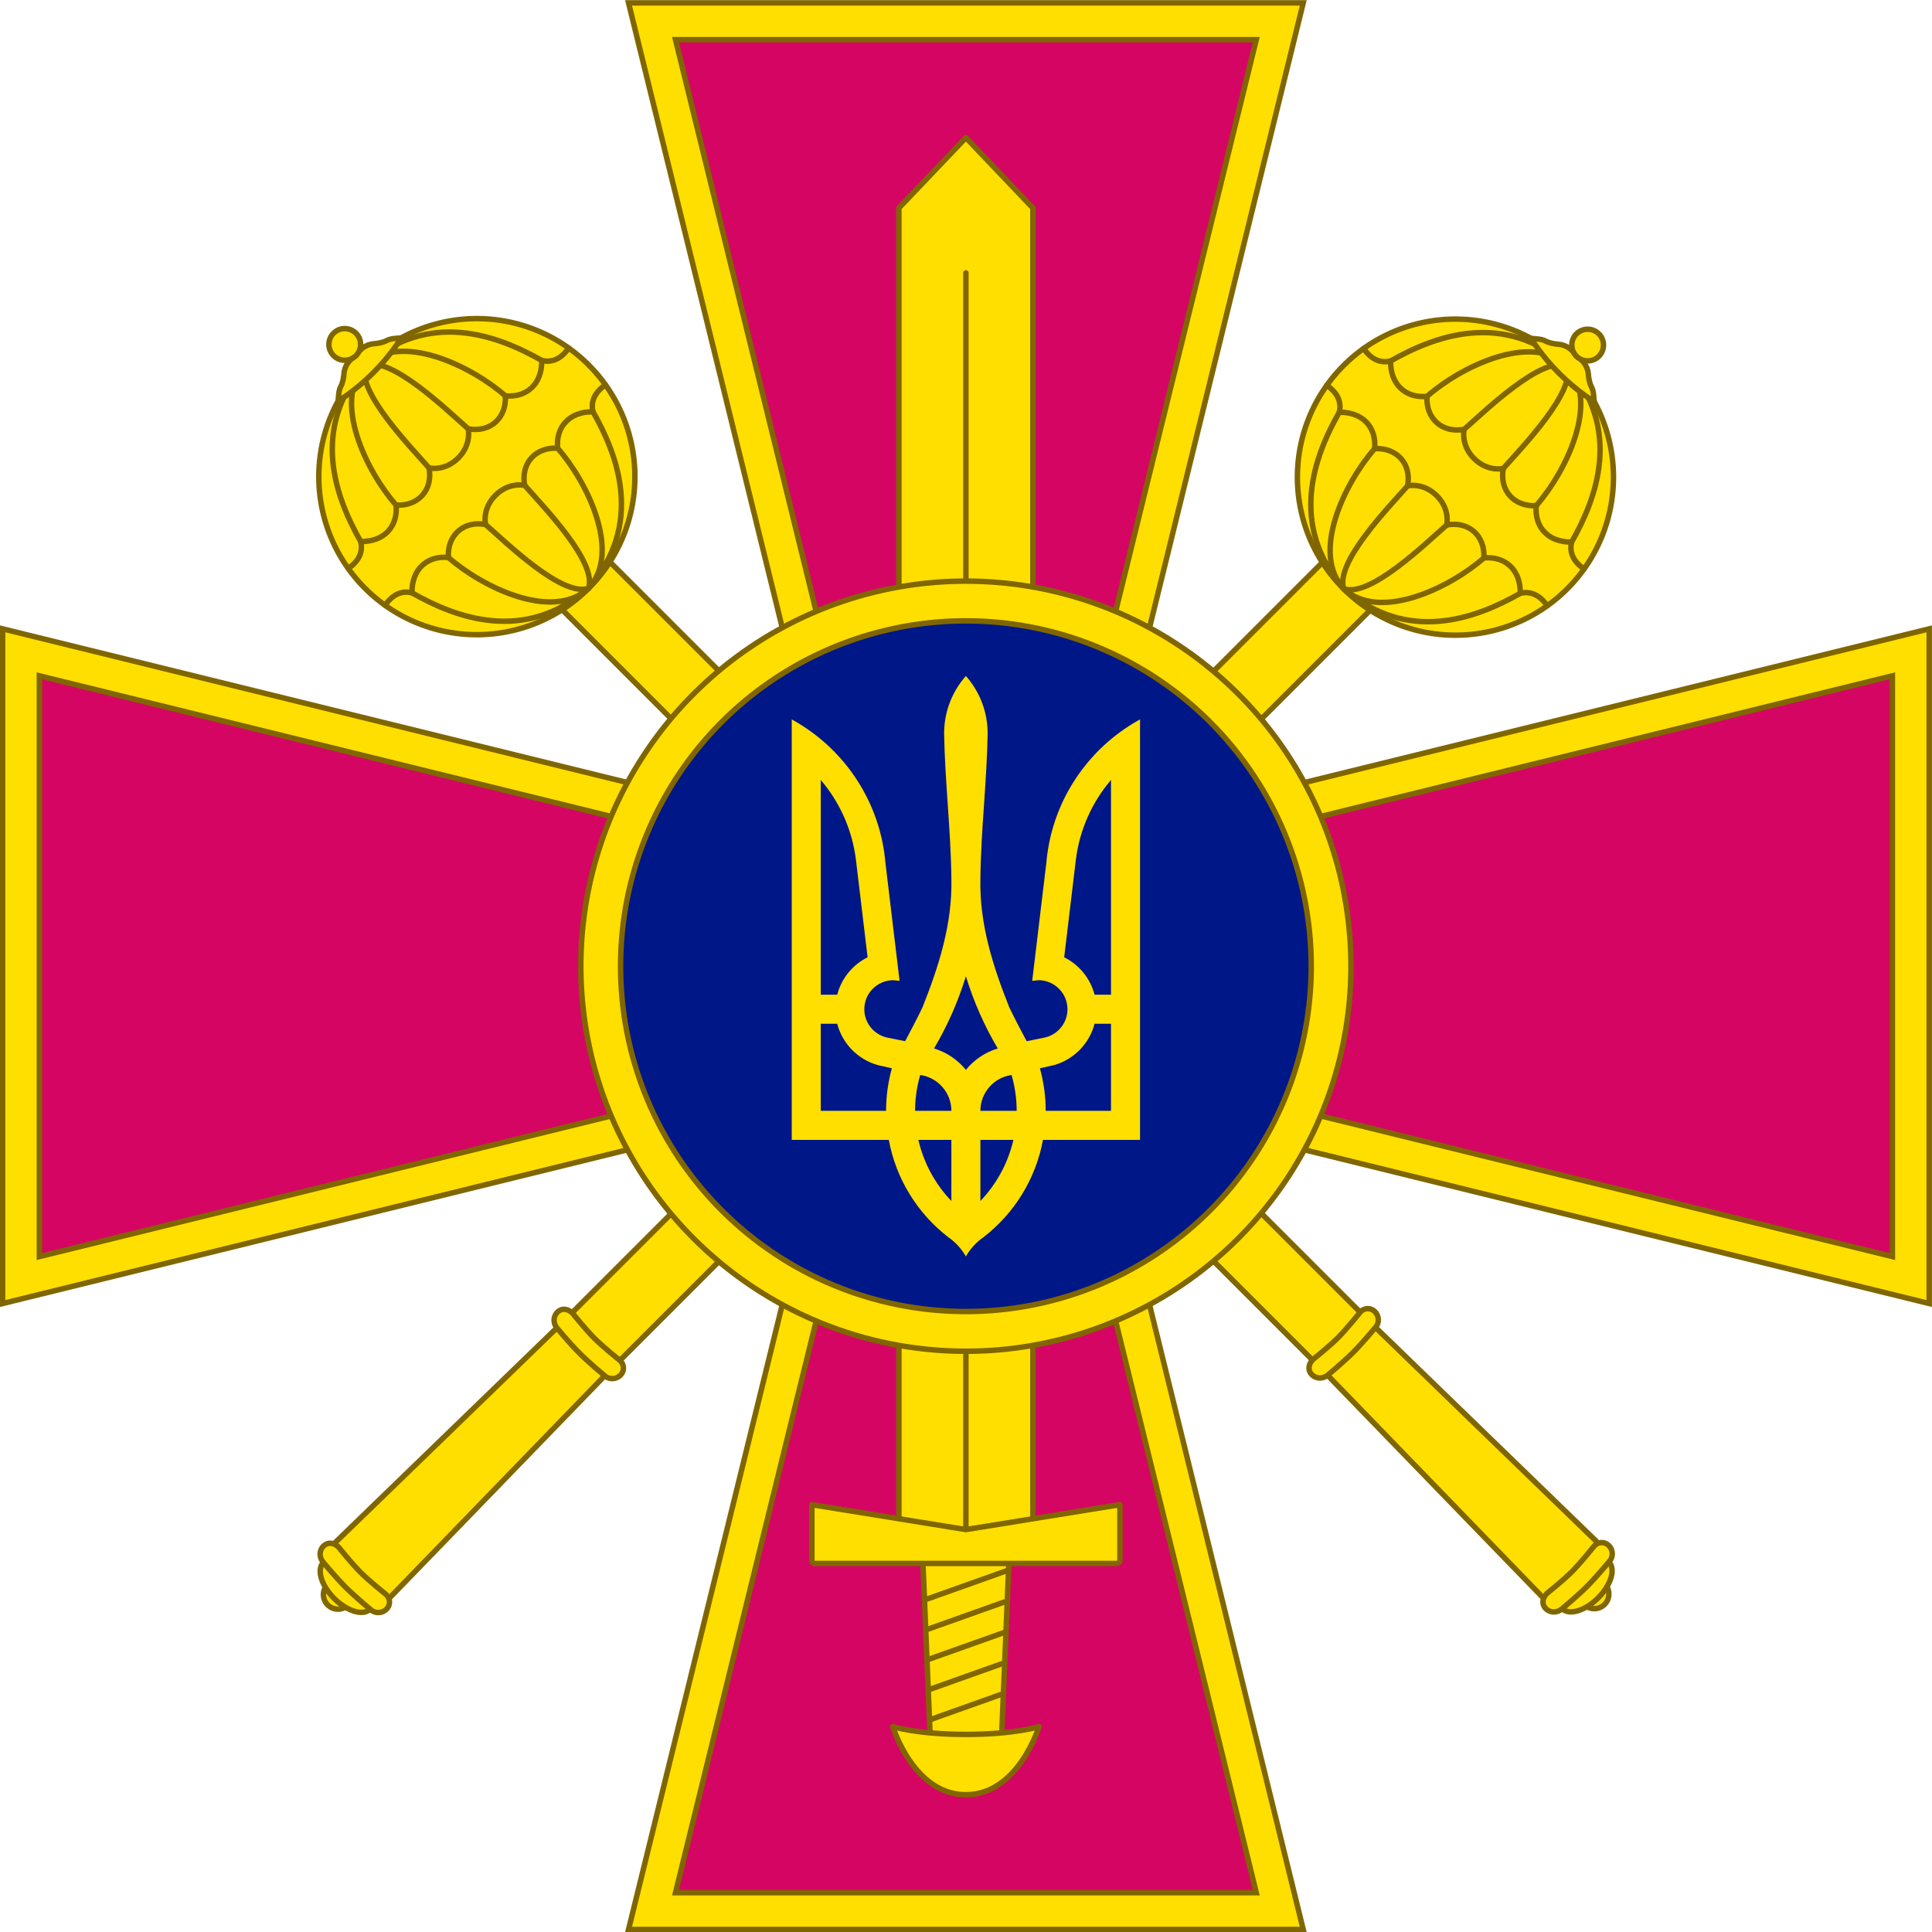
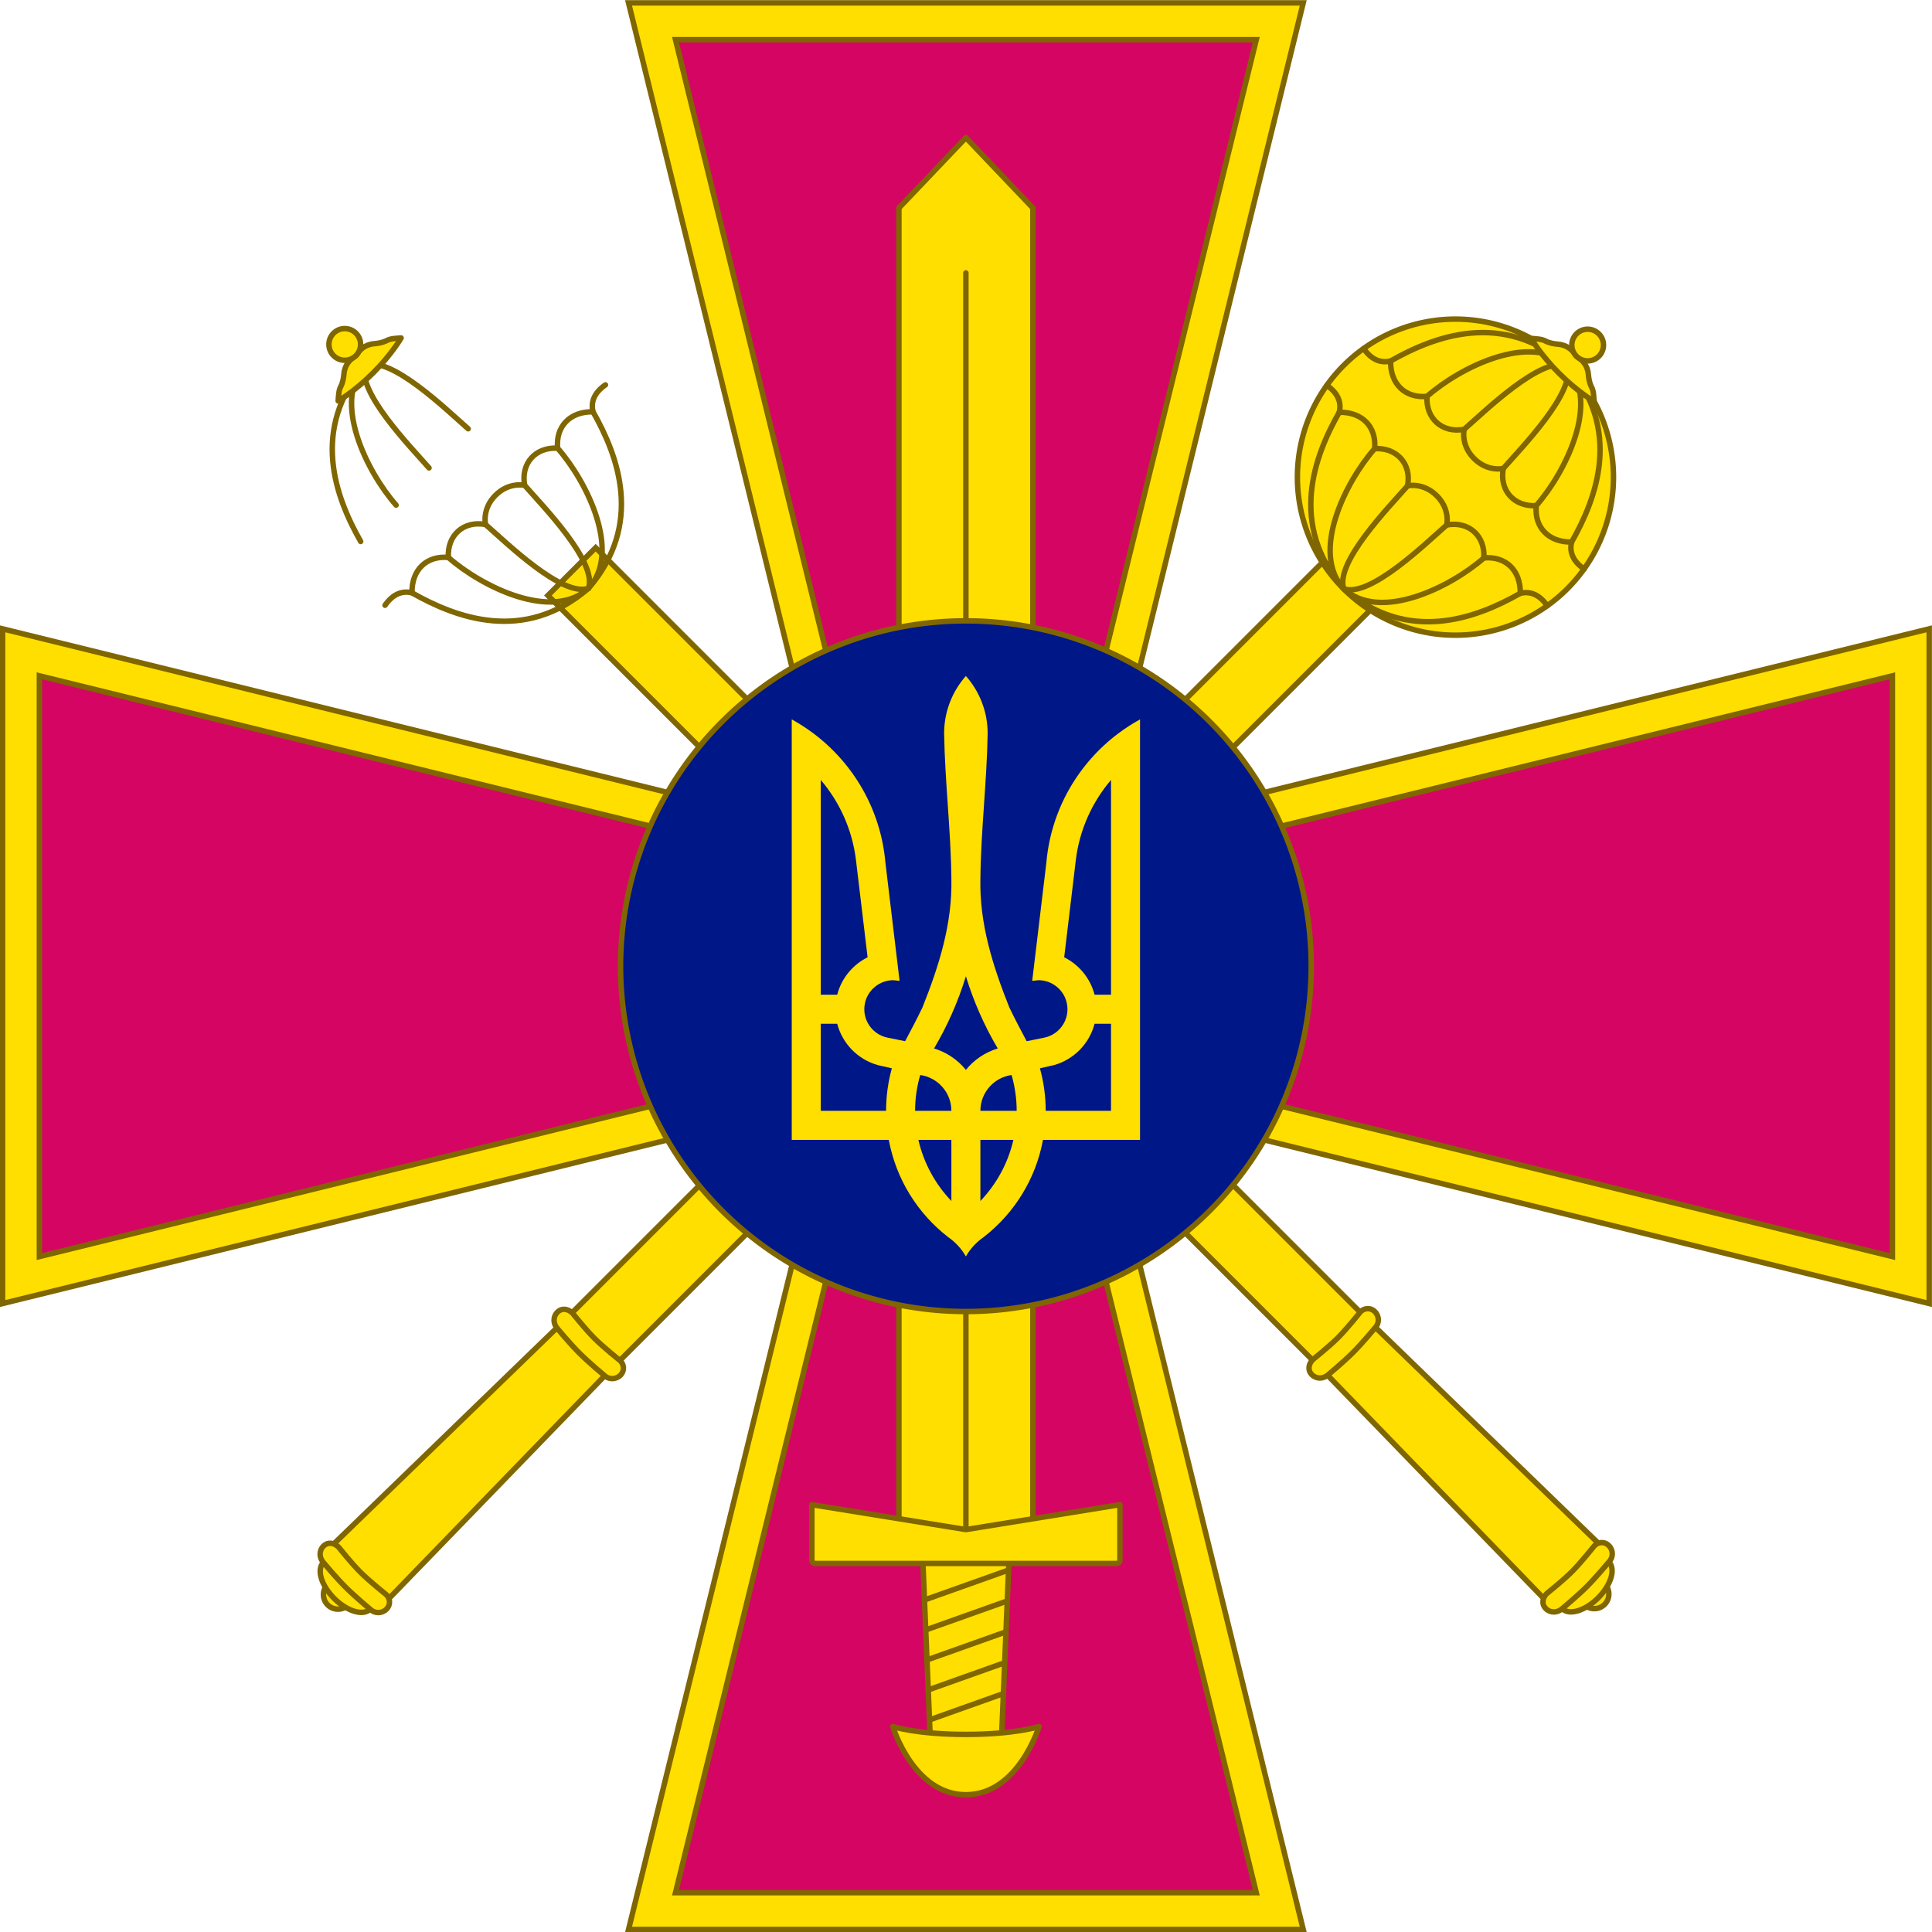
<svg xmlns="http://www.w3.org/2000/svg" xmlns:ns1="http://www.inkscape.org/namespaces/inkscape" xmlns:ns2="http://sodipodi.sourceforge.net/DTD/sodipodi-0.dtd" width="141.111mm" height="141.111mm" viewBox="0 0 500 500" id="svg9933" ns1:version="0.92.1 r15371" ns2:docname="Emblem_of_the_Ministry_of_Defence_of_Ukraine.svg">
  <defs id="defs9935" />
  <g ns1:label="Layer 1" ns1:groupmode="layer" id="layer1" transform="translate(-125,-282.362)">
    <g id="g6288" transform="matrix(1.411,0,0,1.411,1150.893,-884.945)">
      <g id="g5511" transform="matrix(0.707,-0.707,0.707,0.707,-976.645,-102.306)">
        <path style="opacity:1;fill:#ffdf00;stroke:#806600;stroke-width:1;stroke-miterlimit:4;stroke-dasharray:none" d="m -487.086,982.235 12.389,0 0,201.447 -12.389,0 z" id="path5513" ns1:connector-curvature="0" />
-         <path ns1:connector-curvature="0" style="opacity:1;fill:#ffdf00;stroke:#806600;stroke-width:1;stroke-linecap:round;stroke-linejoin:round;stroke-miterlimit:4;stroke-dasharray:none" d="m -451.901,957.61 a 28.991,28.991 0 0 1 -28.991,28.991 28.991,28.991 0 0 1 -28.991,-28.991 28.991,28.991 0 0 1 28.991,-28.991 28.991,28.991 0 0 1 28.991,28.991 z" id="path5515" />
        <path style="opacity:1;fill:#ffdf00;stroke:#806600;stroke-width:1;stroke-linecap:round;stroke-linejoin:round;stroke-miterlimit:4;stroke-dasharray:none" d="m -483.576,1247.369 a 2.688,2.718 0 0 0 -0.004,0.092 2.688,2.718 0 0 0 2.688,2.719 2.688,2.718 0 0 0 2.688,-2.719 2.688,2.718 0 0 0 -0.004,-0.092 l -5.367,0 z" id="path5517" ns1:connector-curvature="0" />
        <path style="opacity:1;fill:#ffdf00;stroke:#806600;stroke-width:1;stroke-linecap:round;stroke-linejoin:round;stroke-miterlimit:4;stroke-dasharray:none" d="m -486.687,1244.32 a 6.051,3.25 0 0 0 -0.256,0.93 6.051,3.25 0 0 0 6.051,3.25 6.051,3.25 0 0 0 6.051,-3.25 6.051,3.25 0 0 0 -0.258,-0.93 l -11.588,0 z" id="path5519" ns1:connector-curvature="0" />
        <path style="opacity:1;fill:#ffdf00;stroke:#806600;stroke-width:1;stroke-miterlimit:4;stroke-dasharray:none" d="m -487.086,1183.682 12.389,0 0.938,58.527 -14.264,0 z" id="path5521" ns1:connector-curvature="0" ns2:nodetypes="ccccc" />
        <path style="opacity:1;fill:#ffdf00;stroke:#806600;stroke-width:1;stroke-miterlimit:4;stroke-dasharray:none" d="m -486.953,1180.575 c 0,0 3.728,0.426 6.061,0.426 2.333,0 6.061,-0.426 6.061,-0.426 1.164,-0.133 2.115,0.675 2.115,1.847 0,1.172 -0.943,2.115 -2.115,2.115 0,0 -3.611,0.332 -6.061,0.332 -2.449,0 -6.061,-0.332 -6.061,-0.332 -1.17,-0.064 -2.115,-0.943 -2.115,-2.115 0,-1.172 0.943,-1.847 2.115,-1.847 z" id="path5523" ns1:connector-curvature="0" ns2:nodetypes="szssszsss" />
        <path ns2:nodetypes="szssszsss" ns1:connector-curvature="0" id="path5525" d="m -486.953,1241.269 c 0,0 3.728,0.426 6.061,0.426 2.333,0 6.061,-0.426 6.061,-0.426 1.164,-0.133 2.115,0.675 2.115,1.847 0,1.172 -0.943,2.115 -2.115,2.115 0,0 -3.611,0.332 -6.061,0.332 -2.449,0 -6.061,-0.332 -6.061,-0.332 -1.17,-0.064 -2.115,-0.943 -2.115,-2.115 0,-1.172 0.943,-1.847 2.115,-1.847 z" style="opacity:1;fill:#ffdf00;stroke:#806600;stroke-width:1;stroke-miterlimit:4;stroke-dasharray:none" />
-         <path ns2:nodetypes="cccczcccc" ns1:connector-curvature="0" id="path5527" d="m -452.297,952.834 c -2.587,0.481 -4.233,-0.41 -5.108,-1.885 -2.961,3.084 -6.789,2.919 -9.312,-0.125 -2.713,3.048 -6.777,2.827 -9.094,-0.547 0,0 -1.534,2.5 -5.077,2.5 -3.542,0 -5.077,-2.5 -5.077,-2.5 -2.317,3.374 -6.381,3.595 -9.094,0.547 -2.524,3.044 -6.351,3.209 -9.312,0.125 -0.875,1.475 -2.521,2.366 -5.108,1.885" style="opacity:1;fill:none;fill-rule:evenodd;stroke:#806600;stroke-width:1;stroke-linecap:round;stroke-linejoin:round;stroke-opacity:1" />
        <path style="opacity:1;fill:none;fill-rule:evenodd;stroke:#806600;stroke-width:1;stroke-linecap:round;stroke-linejoin:round;stroke-opacity:1" d="m -452.305,962.386 c -2.587,-0.481 -4.233,0.41 -5.108,1.885 -2.961,-3.084 -6.789,-2.919 -9.312,0.125 -2.713,-3.048 -6.777,-2.827 -9.094,0.547 0,0 -1.534,-2.5 -5.077,-2.5 -3.542,0 -5.077,2.5 -5.077,2.5 -2.317,-3.374 -6.381,-3.595 -9.094,-0.547 -2.524,-3.044 -6.351,-3.209 -9.312,-0.125 -0.875,-1.475 -2.521,-2.366 -5.108,-1.885" id="path5529" ns1:connector-curvature="0" ns2:nodetypes="cccczcccc" />
        <path style="color:#000000;clip-rule:nonzero;display:inline;overflow:visible;visibility:visible;opacity:1;isolation:auto;mix-blend-mode:normal;color-interpolation:sRGB;color-interpolation-filters:linearRGB;solid-color:#000000;solid-opacity:1;fill:none;fill-opacity:1;fill-rule:evenodd;stroke:#806600;stroke-width:1;stroke-linecap:round;stroke-linejoin:round;stroke-miterlimit:4;stroke-dasharray:none;stroke-dashoffset:0;stroke-opacity:1;color-rendering:auto;image-rendering:auto;shape-rendering:auto;text-rendering:auto;enable-background:accumulate" d="m -504.371,950.949 c 2.478,-8.993 7.987,-21.164 23.483,-22.306 -9.027,0.339 -13.65,14.053 -14.171,22.181" id="path5531" ns1:connector-curvature="0" ns2:nodetypes="ccc" />
        <path style="color:#000000;clip-rule:nonzero;display:inline;overflow:visible;visibility:visible;opacity:1;isolation:auto;mix-blend-mode:normal;color-interpolation:sRGB;color-interpolation-filters:linearRGB;solid-color:#000000;solid-opacity:1;fill:none;fill-opacity:1;fill-rule:evenodd;stroke:#806600;stroke-width:1;stroke-linecap:round;stroke-linejoin:round;stroke-miterlimit:4;stroke-dasharray:none;stroke-dashoffset:0;stroke-opacity:1;color-rendering:auto;image-rendering:auto;shape-rendering:auto;text-rendering:auto;enable-background:accumulate" d="m -480.888,928.643 c -4.555,2.214 -4.734,16.38 -5.077,21.634" id="path5533" ns1:connector-curvature="0" ns2:nodetypes="cc" />
        <path ns2:nodetypes="cc" ns1:connector-curvature="0" id="path5535" d="m -480.888,928.643 c 4.555,2.214 4.734,16.38 5.077,21.634" style="color:#000000;clip-rule:nonzero;display:inline;overflow:visible;visibility:visible;opacity:1;isolation:auto;mix-blend-mode:normal;color-interpolation:sRGB;color-interpolation-filters:linearRGB;solid-color:#000000;solid-opacity:1;fill:none;fill-opacity:1;fill-rule:evenodd;stroke:#806600;stroke-width:1;stroke-linecap:round;stroke-linejoin:round;stroke-miterlimit:4;stroke-dasharray:none;stroke-dashoffset:0;stroke-opacity:1;color-rendering:auto;image-rendering:auto;shape-rendering:auto;text-rendering:auto;enable-background:accumulate" />
-         <path ns2:nodetypes="ccc" ns1:connector-curvature="0" id="path5537" d="m -457.405,950.949 c -2.478,-8.993 -7.987,-21.164 -23.483,-22.306 9.027,0.339 13.65,14.053 14.171,22.181" style="color:#000000;clip-rule:nonzero;display:inline;overflow:visible;visibility:visible;opacity:1;isolation:auto;mix-blend-mode:normal;color-interpolation:sRGB;color-interpolation-filters:linearRGB;solid-color:#000000;solid-opacity:1;fill:none;fill-opacity:1;fill-rule:evenodd;stroke:#806600;stroke-width:1;stroke-linecap:round;stroke-linejoin:round;stroke-miterlimit:4;stroke-dasharray:none;stroke-dashoffset:0;stroke-opacity:1;color-rendering:auto;image-rendering:auto;shape-rendering:auto;text-rendering:auto;enable-background:accumulate" />
        <path ns2:nodetypes="ccc" ns1:connector-curvature="0" id="path5539" d="m -504.379,964.27 c 2.478,8.993 7.987,21.164 23.483,22.306 -9.027,-0.339 -13.65,-14.053 -14.171,-22.181" style="color:#000000;clip-rule:nonzero;display:inline;overflow:visible;visibility:visible;opacity:1;isolation:auto;mix-blend-mode:normal;color-interpolation:sRGB;color-interpolation-filters:linearRGB;solid-color:#000000;solid-opacity:1;fill:none;fill-opacity:1;fill-rule:evenodd;stroke:#806600;stroke-width:1;stroke-linecap:round;stroke-linejoin:round;stroke-miterlimit:4;stroke-dasharray:none;stroke-dashoffset:0;stroke-opacity:1;color-rendering:auto;image-rendering:auto;shape-rendering:auto;text-rendering:auto;enable-background:accumulate" />
        <path ns2:nodetypes="cc" ns1:connector-curvature="0" id="path5541" d="m -480.896,986.577 c -4.555,-2.214 -4.734,-16.38 -5.077,-21.634" style="color:#000000;clip-rule:nonzero;display:inline;overflow:visible;visibility:visible;opacity:1;isolation:auto;mix-blend-mode:normal;color-interpolation:sRGB;color-interpolation-filters:linearRGB;solid-color:#000000;solid-opacity:1;fill:none;fill-opacity:1;fill-rule:evenodd;stroke:#806600;stroke-width:1;stroke-linecap:round;stroke-linejoin:round;stroke-miterlimit:4;stroke-dasharray:none;stroke-dashoffset:0;stroke-opacity:1;color-rendering:auto;image-rendering:auto;shape-rendering:auto;text-rendering:auto;enable-background:accumulate" />
        <path style="color:#000000;clip-rule:nonzero;display:inline;overflow:visible;visibility:visible;opacity:1;isolation:auto;mix-blend-mode:normal;color-interpolation:sRGB;color-interpolation-filters:linearRGB;solid-color:#000000;solid-opacity:1;fill:none;fill-opacity:1;fill-rule:evenodd;stroke:#806600;stroke-width:1;stroke-linecap:round;stroke-linejoin:round;stroke-miterlimit:4;stroke-dasharray:none;stroke-dashoffset:0;stroke-opacity:1;color-rendering:auto;image-rendering:auto;shape-rendering:auto;text-rendering:auto;enable-background:accumulate" d="m -480.896,986.577 c 4.555,-2.214 4.734,-16.38 5.077,-21.634" id="path5543" ns1:connector-curvature="0" ns2:nodetypes="cc" />
        <path style="color:#000000;clip-rule:nonzero;display:inline;overflow:visible;visibility:visible;opacity:1;isolation:auto;mix-blend-mode:normal;color-interpolation:sRGB;color-interpolation-filters:linearRGB;solid-color:#000000;solid-opacity:1;fill:none;fill-opacity:1;fill-rule:evenodd;stroke:#806600;stroke-width:1;stroke-linecap:round;stroke-linejoin:round;stroke-miterlimit:4;stroke-dasharray:none;stroke-dashoffset:0;stroke-opacity:1;color-rendering:auto;image-rendering:auto;shape-rendering:auto;text-rendering:auto;enable-background:accumulate" d="m -457.413,964.27 c -2.478,8.993 -7.987,21.164 -23.483,22.306 9.027,-0.339 13.65,-14.053 14.171,-22.181" id="path5545" ns1:connector-curvature="0" ns2:nodetypes="ccc" />
        <path id="path5547" d="m -481.857,925.775 c -0.321,-0.021 -0.654,-0.015 -0.99,0.035 -0.713,0.106 -1.437,0.385 -2.111,0.949 -0.619,0.518 -1.263,0.98 -2.025,1.219 -0.839,0.263 -1.485,0.908 -2.17,1.5 a 0.186,0.186 0 0 1 -0.043,0.027 c -0.158,0.074 -0.226,0.257 -0.152,0.416 0.002,0.004 0.002,0.007 0.004,0.01 a 0.186,0.186 0 0 1 0.004,0.008 c 0.002,0.003 0.005,0.008 0.006,0.01 a 0.186,0.186 0 0 1 0.006,0.008 c 0.002,0.004 0.008,0.012 0.016,0.023 0.002,0.003 4.1e-4,-10e-4 0.006,0.006 a 0.186,0.186 0 0 1 0,0.002 c 0.007,0.009 0.011,0.012 0.014,0.016 0.054,0.06 0.128,0.097 0.209,0.104 a 0.186,0.186 0 0 1 0.035,0.006 c 0.125,0.034 3.323,0.9 8.158,0.9 4.821,0 8.009,-0.858 8.15,-0.896 0,0 0.035,-0.006 0.045,-0.008 0.073,-0.007 0.14,-0.037 0.191,-0.088 a 0.186,0.186 0 0 1 0.002,0 c 0.004,-0.004 0.008,-0.008 0.012,-0.012 l 0.004,-0.006 c 0.002,-0.002 0.004,-0.004 0.006,-0.006 a 0.186,0.186 0 0 1 0,-0.002 0.186,0.186 0 0 1 0.002,-0.002 0.186,0.186 0 0 1 0.006,-0.008 c 0.012,-0.014 0.022,-0.029 0.031,-0.045 l 0,-0.002 c 0.004,-0.007 0.007,-0.014 0.01,-0.019 a 0.186,0.186 0 0 1 0.002,-0.006 c 0.067,-0.158 -10e-4,-0.336 -0.156,-0.408 a 0.186,0.186 0 0 1 -0.043,-0.027 c -0.685,-0.592 -1.331,-1.237 -2.17,-1.5 -0.762,-0.239 -1.405,-0.701 -2.023,-1.219 -1.312,-1.097 -2.816,-1.11 -4.027,-0.852 a 0.186,0.186 0 0 1 -0.078,0 c -0.296,-0.063 -0.606,-0.112 -0.928,-0.133 z" style="color:#000000;font-style:normal;font-variant:normal;font-weight:normal;font-stretch:normal;font-size:medium;line-height:normal;font-family:sans-serif;text-indent:0;text-align:start;text-decoration:none;text-decoration-line:none;text-decoration-style:solid;text-decoration-color:#000000;letter-spacing:normal;word-spacing:normal;text-transform:none;direction:ltr;block-progression:tb;writing-mode:lr-tb;baseline-shift:baseline;text-anchor:start;white-space:normal;clip-rule:nonzero;display:inline;overflow:visible;visibility:visible;opacity:1;isolation:auto;mix-blend-mode:normal;color-interpolation:sRGB;color-interpolation-filters:linearRGB;solid-color:#000000;solid-opacity:1;fill:#ffdf00;fill-opacity:1;fill-rule:evenodd;stroke:none;stroke-width:1;stroke-linecap:round;stroke-linejoin:round;stroke-miterlimit:4;stroke-dasharray:none;stroke-dashoffset:0;stroke-opacity:1;color-rendering:auto;image-rendering:auto;shape-rendering:auto;text-rendering:auto;enable-background:accumulate" ns1:connector-curvature="0" />
        <path d="m -472.728,929.792 c -0.726,-0.619 -1.397,-1.272 -2.167,-1.514 -0.824,-0.258 -1.501,-0.75 -2.13,-1.277 -1.26,-1.054 -2.693,-1.051 -3.866,-0.782 m -8.164,3.573 c 0.726,-0.619 1.397,-1.272 2.167,-1.514 0.824,-0.258 1.501,-0.75 2.13,-1.277 1.26,-1.054 2.693,-1.051 3.866,-0.782 m -8.166,3.574 c 0,0 3.271,0.906 8.166,0.906 4.895,0 8.166,-0.906 8.166,-0.906" style="color:#000000;clip-rule:nonzero;display:inline;overflow:visible;visibility:visible;opacity:1;isolation:auto;mix-blend-mode:normal;color-interpolation:sRGB;color-interpolation-filters:linearRGB;solid-color:#000000;solid-opacity:1;fill:none;fill-opacity:1;fill-rule:evenodd;stroke:#806600;stroke-width:1;stroke-linecap:round;stroke-linejoin:round;stroke-miterlimit:4;stroke-dasharray:none;stroke-dashoffset:0;stroke-opacity:1;color-rendering:auto;image-rendering:auto;shape-rendering:auto;text-rendering:auto;enable-background:accumulate" id="path5549" ns1:connector-curvature="0" />
        <path id="path5551" d="m -477.972,923.324 a 2.904,2.904 0 0 1 -2.904,2.904 2.904,2.904 0 0 1 -2.904,-2.904 2.904,2.904 0 0 1 2.904,-2.904 2.904,2.904 0 0 1 2.904,2.904 z" style="opacity:1;fill:#ffdf00;stroke:#806600;stroke-width:1;stroke-linecap:round;stroke-linejoin:round;stroke-miterlimit:4;stroke-dasharray:none" ns1:connector-curvature="0" />
      </g>
      <g transform="matrix(0.707,0.707,-0.707,0.707,556.903,577.768)" id="g5553">
        <path ns1:connector-curvature="0" id="path5555" d="m -487.086,982.235 12.389,0 0,201.447 -12.389,0 z" style="opacity:1;fill:#ffdf00;stroke:#806600;stroke-width:1;stroke-miterlimit:4;stroke-dasharray:none" />
        <path id="path5557" d="m -451.901,957.61 a 28.991,28.991 0 0 1 -28.991,28.991 28.991,28.991 0 0 1 -28.991,-28.991 28.991,28.991 0 0 1 28.991,-28.991 28.991,28.991 0 0 1 28.991,28.991 z" style="opacity:1;fill:#ffdf00;stroke:#806600;stroke-width:1;stroke-linecap:round;stroke-linejoin:round;stroke-miterlimit:4;stroke-dasharray:none" ns1:connector-curvature="0" />
        <path ns1:connector-curvature="0" id="path5559" d="m -483.576,1247.369 a 2.688,2.718 0 0 0 -0.004,0.092 2.688,2.718 0 0 0 2.688,2.719 2.688,2.718 0 0 0 2.688,-2.719 2.688,2.718 0 0 0 -0.004,-0.092 l -5.367,0 z" style="opacity:1;fill:#ffdf00;stroke:#806600;stroke-width:1;stroke-linecap:round;stroke-linejoin:round;stroke-miterlimit:4;stroke-dasharray:none" />
        <path ns1:connector-curvature="0" id="path5561" d="m -486.687,1244.32 a 6.051,3.25 0 0 0 -0.256,0.93 6.051,3.25 0 0 0 6.051,3.25 6.051,3.25 0 0 0 6.051,-3.25 6.051,3.25 0 0 0 -0.258,-0.93 l -11.588,0 z" style="opacity:1;fill:#ffdf00;stroke:#806600;stroke-width:1;stroke-linecap:round;stroke-linejoin:round;stroke-miterlimit:4;stroke-dasharray:none" />
        <path ns2:nodetypes="ccccc" ns1:connector-curvature="0" id="path5563" d="m -487.086,1183.682 12.389,0 0.938,58.527 -14.264,0 z" style="opacity:1;fill:#ffdf00;stroke:#806600;stroke-width:1;stroke-miterlimit:4;stroke-dasharray:none" />
        <path ns2:nodetypes="szssszsss" ns1:connector-curvature="0" id="path5565" d="m -486.953,1180.575 c 0,0 3.728,0.426 6.061,0.426 2.333,0 6.061,-0.426 6.061,-0.426 1.164,-0.133 2.115,0.675 2.115,1.847 0,1.172 -0.943,2.115 -2.115,2.115 0,0 -3.611,0.332 -6.061,0.332 -2.449,0 -6.061,-0.332 -6.061,-0.332 -1.17,-0.064 -2.115,-0.943 -2.115,-2.115 0,-1.172 0.943,-1.847 2.115,-1.847 z" style="opacity:1;fill:#ffdf00;stroke:#806600;stroke-width:1;stroke-miterlimit:4;stroke-dasharray:none" />
        <path style="opacity:1;fill:#ffdf00;stroke:#806600;stroke-width:1;stroke-miterlimit:4;stroke-dasharray:none" d="m -486.953,1241.269 c 0,0 3.728,0.426 6.061,0.426 2.333,0 6.061,-0.426 6.061,-0.426 1.164,-0.133 2.115,0.675 2.115,1.847 0,1.172 -0.943,2.115 -2.115,2.115 0,0 -3.611,0.332 -6.061,0.332 -2.449,0 -6.061,-0.332 -6.061,-0.332 -1.17,-0.064 -2.115,-0.943 -2.115,-2.115 0,-1.172 0.943,-1.847 2.115,-1.847 z" id="path5567" ns1:connector-curvature="0" ns2:nodetypes="szssszsss" />
        <path style="opacity:1;fill:none;fill-rule:evenodd;stroke:#806600;stroke-width:1;stroke-linecap:round;stroke-linejoin:round;stroke-opacity:1" d="m -452.297,952.834 c -2.587,0.481 -4.233,-0.41 -5.108,-1.885 -2.961,3.084 -6.789,2.919 -9.312,-0.125 -2.713,3.048 -6.777,2.827 -9.094,-0.547 0,0 -1.534,2.5 -5.077,2.5 -3.542,0 -5.077,-2.5 -5.077,-2.5 -2.317,3.374 -6.381,3.595 -9.094,0.547 -2.524,3.044 -6.351,3.209 -9.312,0.125 -0.875,1.475 -2.521,2.366 -5.108,1.885" id="path5569" ns1:connector-curvature="0" ns2:nodetypes="cccczcccc" />
        <path ns2:nodetypes="cccczcccc" ns1:connector-curvature="0" id="path5571" d="m -452.305,962.386 c -2.587,-0.481 -4.233,0.41 -5.108,1.885 -2.961,-3.084 -6.789,-2.919 -9.312,0.125 -2.713,-3.048 -6.777,-2.827 -9.094,0.547 0,0 -1.534,-2.5 -5.077,-2.5 -3.542,0 -5.077,2.5 -5.077,2.5 -2.317,-3.374 -6.381,-3.595 -9.094,-0.547 -2.524,-3.044 -6.351,-3.209 -9.312,-0.125 -0.875,-1.475 -2.521,-2.366 -5.108,-1.885" style="opacity:1;fill:none;fill-rule:evenodd;stroke:#806600;stroke-width:1;stroke-linecap:round;stroke-linejoin:round;stroke-opacity:1" />
        <path ns2:nodetypes="ccc" ns1:connector-curvature="0" id="path5573" d="m -504.371,950.949 c 2.478,-8.993 7.987,-21.164 23.483,-22.306 -9.027,0.339 -13.65,14.053 -14.171,22.181" style="color:#000000;clip-rule:nonzero;display:inline;overflow:visible;visibility:visible;opacity:1;isolation:auto;mix-blend-mode:normal;color-interpolation:sRGB;color-interpolation-filters:linearRGB;solid-color:#000000;solid-opacity:1;fill:none;fill-opacity:1;fill-rule:evenodd;stroke:#806600;stroke-width:1;stroke-linecap:round;stroke-linejoin:round;stroke-miterlimit:4;stroke-dasharray:none;stroke-dashoffset:0;stroke-opacity:1;color-rendering:auto;image-rendering:auto;shape-rendering:auto;text-rendering:auto;enable-background:accumulate" />
        <path ns2:nodetypes="cc" ns1:connector-curvature="0" id="path5575" d="m -480.888,928.643 c -4.555,2.214 -4.734,16.38 -5.077,21.634" style="color:#000000;clip-rule:nonzero;display:inline;overflow:visible;visibility:visible;opacity:1;isolation:auto;mix-blend-mode:normal;color-interpolation:sRGB;color-interpolation-filters:linearRGB;solid-color:#000000;solid-opacity:1;fill:none;fill-opacity:1;fill-rule:evenodd;stroke:#806600;stroke-width:1;stroke-linecap:round;stroke-linejoin:round;stroke-miterlimit:4;stroke-dasharray:none;stroke-dashoffset:0;stroke-opacity:1;color-rendering:auto;image-rendering:auto;shape-rendering:auto;text-rendering:auto;enable-background:accumulate" />
        <path style="color:#000000;clip-rule:nonzero;display:inline;overflow:visible;visibility:visible;opacity:1;isolation:auto;mix-blend-mode:normal;color-interpolation:sRGB;color-interpolation-filters:linearRGB;solid-color:#000000;solid-opacity:1;fill:none;fill-opacity:1;fill-rule:evenodd;stroke:#806600;stroke-width:1;stroke-linecap:round;stroke-linejoin:round;stroke-miterlimit:4;stroke-dasharray:none;stroke-dashoffset:0;stroke-opacity:1;color-rendering:auto;image-rendering:auto;shape-rendering:auto;text-rendering:auto;enable-background:accumulate" d="m -480.888,928.643 c 4.555,2.214 4.734,16.38 5.077,21.634" id="path5577" ns1:connector-curvature="0" ns2:nodetypes="cc" />
        <path style="color:#000000;clip-rule:nonzero;display:inline;overflow:visible;visibility:visible;opacity:1;isolation:auto;mix-blend-mode:normal;color-interpolation:sRGB;color-interpolation-filters:linearRGB;solid-color:#000000;solid-opacity:1;fill:none;fill-opacity:1;fill-rule:evenodd;stroke:#806600;stroke-width:1;stroke-linecap:round;stroke-linejoin:round;stroke-miterlimit:4;stroke-dasharray:none;stroke-dashoffset:0;stroke-opacity:1;color-rendering:auto;image-rendering:auto;shape-rendering:auto;text-rendering:auto;enable-background:accumulate" d="m -457.405,950.949 c -2.478,-8.993 -7.987,-21.164 -23.483,-22.306 9.027,0.339 13.65,14.053 14.171,22.181" id="path5579" ns1:connector-curvature="0" ns2:nodetypes="ccc" />
        <path style="color:#000000;clip-rule:nonzero;display:inline;overflow:visible;visibility:visible;opacity:1;isolation:auto;mix-blend-mode:normal;color-interpolation:sRGB;color-interpolation-filters:linearRGB;solid-color:#000000;solid-opacity:1;fill:none;fill-opacity:1;fill-rule:evenodd;stroke:#806600;stroke-width:1;stroke-linecap:round;stroke-linejoin:round;stroke-miterlimit:4;stroke-dasharray:none;stroke-dashoffset:0;stroke-opacity:1;color-rendering:auto;image-rendering:auto;shape-rendering:auto;text-rendering:auto;enable-background:accumulate" d="m -504.379,964.27 c 2.478,8.993 7.987,21.164 23.483,22.306 -9.027,-0.339 -13.65,-14.053 -14.171,-22.181" id="path5581" ns1:connector-curvature="0" ns2:nodetypes="ccc" />
        <path style="color:#000000;clip-rule:nonzero;display:inline;overflow:visible;visibility:visible;opacity:1;isolation:auto;mix-blend-mode:normal;color-interpolation:sRGB;color-interpolation-filters:linearRGB;solid-color:#000000;solid-opacity:1;fill:none;fill-opacity:1;fill-rule:evenodd;stroke:#806600;stroke-width:1;stroke-linecap:round;stroke-linejoin:round;stroke-miterlimit:4;stroke-dasharray:none;stroke-dashoffset:0;stroke-opacity:1;color-rendering:auto;image-rendering:auto;shape-rendering:auto;text-rendering:auto;enable-background:accumulate" d="m -480.896,986.577 c -4.555,-2.214 -4.734,-16.38 -5.077,-21.634" id="path5583" ns1:connector-curvature="0" ns2:nodetypes="cc" />
        <path ns2:nodetypes="cc" ns1:connector-curvature="0" id="path5585" d="m -480.896,986.577 c 4.555,-2.214 4.734,-16.38 5.077,-21.634" style="color:#000000;clip-rule:nonzero;display:inline;overflow:visible;visibility:visible;opacity:1;isolation:auto;mix-blend-mode:normal;color-interpolation:sRGB;color-interpolation-filters:linearRGB;solid-color:#000000;solid-opacity:1;fill:none;fill-opacity:1;fill-rule:evenodd;stroke:#806600;stroke-width:1;stroke-linecap:round;stroke-linejoin:round;stroke-miterlimit:4;stroke-dasharray:none;stroke-dashoffset:0;stroke-opacity:1;color-rendering:auto;image-rendering:auto;shape-rendering:auto;text-rendering:auto;enable-background:accumulate" />
        <path ns2:nodetypes="ccc" ns1:connector-curvature="0" id="path5587" d="m -457.413,964.27 c -2.478,8.993 -7.987,21.164 -23.483,22.306 9.027,-0.339 13.65,-14.053 14.171,-22.181" style="color:#000000;clip-rule:nonzero;display:inline;overflow:visible;visibility:visible;opacity:1;isolation:auto;mix-blend-mode:normal;color-interpolation:sRGB;color-interpolation-filters:linearRGB;solid-color:#000000;solid-opacity:1;fill:none;fill-opacity:1;fill-rule:evenodd;stroke:#806600;stroke-width:1;stroke-linecap:round;stroke-linejoin:round;stroke-miterlimit:4;stroke-dasharray:none;stroke-dashoffset:0;stroke-opacity:1;color-rendering:auto;image-rendering:auto;shape-rendering:auto;text-rendering:auto;enable-background:accumulate" />
        <path ns1:connector-curvature="0" style="color:#000000;font-style:normal;font-variant:normal;font-weight:normal;font-stretch:normal;font-size:medium;line-height:normal;font-family:sans-serif;text-indent:0;text-align:start;text-decoration:none;text-decoration-line:none;text-decoration-style:solid;text-decoration-color:#000000;letter-spacing:normal;word-spacing:normal;text-transform:none;direction:ltr;block-progression:tb;writing-mode:lr-tb;baseline-shift:baseline;text-anchor:start;white-space:normal;clip-rule:nonzero;display:inline;overflow:visible;visibility:visible;opacity:1;isolation:auto;mix-blend-mode:normal;color-interpolation:sRGB;color-interpolation-filters:linearRGB;solid-color:#000000;solid-opacity:1;fill:#ffdf00;fill-opacity:1;fill-rule:evenodd;stroke:none;stroke-width:1;stroke-linecap:round;stroke-linejoin:round;stroke-miterlimit:4;stroke-dasharray:none;stroke-dashoffset:0;stroke-opacity:1;color-rendering:auto;image-rendering:auto;shape-rendering:auto;text-rendering:auto;enable-background:accumulate" d="m -481.857,925.775 c -0.321,-0.021 -0.654,-0.015 -0.99,0.035 -0.713,0.106 -1.437,0.385 -2.111,0.949 -0.619,0.518 -1.263,0.98 -2.025,1.219 -0.839,0.263 -1.485,0.908 -2.17,1.5 a 0.186,0.186 0 0 1 -0.043,0.027 c -0.158,0.074 -0.226,0.257 -0.152,0.416 0.002,0.004 0.002,0.007 0.004,0.01 a 0.186,0.186 0 0 1 0.004,0.008 c 0.002,0.003 0.005,0.008 0.006,0.01 a 0.186,0.186 0 0 1 0.006,0.008 c 0.002,0.004 0.008,0.012 0.016,0.023 0.002,0.003 4.1e-4,-10e-4 0.006,0.006 a 0.186,0.186 0 0 1 0,0.002 c 0.007,0.009 0.011,0.012 0.014,0.016 0.054,0.06 0.128,0.097 0.209,0.104 a 0.186,0.186 0 0 1 0.035,0.006 c 0.125,0.034 3.323,0.9 8.158,0.9 4.821,0 8.009,-0.858 8.15,-0.896 0,0 0.035,-0.006 0.045,-0.008 0.073,-0.007 0.14,-0.037 0.191,-0.088 a 0.186,0.186 0 0 1 0.002,0 c 0.004,-0.004 0.008,-0.008 0.012,-0.012 l 0.004,-0.006 c 0.002,-0.002 0.004,-0.004 0.006,-0.006 a 0.186,0.186 0 0 1 0,-0.002 0.186,0.186 0 0 1 0.002,-0.002 0.186,0.186 0 0 1 0.006,-0.008 c 0.012,-0.014 0.022,-0.029 0.031,-0.045 l 0,-0.002 c 0.004,-0.007 0.007,-0.014 0.01,-0.019 a 0.186,0.186 0 0 1 0.002,-0.006 c 0.067,-0.158 -10e-4,-0.336 -0.156,-0.408 a 0.186,0.186 0 0 1 -0.043,-0.027 c -0.685,-0.592 -1.331,-1.237 -2.17,-1.5 -0.762,-0.239 -1.405,-0.701 -2.023,-1.219 -1.312,-1.097 -2.816,-1.11 -4.027,-0.852 a 0.186,0.186 0 0 1 -0.078,0 c -0.296,-0.063 -0.606,-0.112 -0.928,-0.133 z" id="path5589" />
        <path ns1:connector-curvature="0" id="path5591" style="color:#000000;clip-rule:nonzero;display:inline;overflow:visible;visibility:visible;opacity:1;isolation:auto;mix-blend-mode:normal;color-interpolation:sRGB;color-interpolation-filters:linearRGB;solid-color:#000000;solid-opacity:1;fill:none;fill-opacity:1;fill-rule:evenodd;stroke:#806600;stroke-width:1;stroke-linecap:round;stroke-linejoin:round;stroke-miterlimit:4;stroke-dasharray:none;stroke-dashoffset:0;stroke-opacity:1;color-rendering:auto;image-rendering:auto;shape-rendering:auto;text-rendering:auto;enable-background:accumulate" d="m -472.728,929.792 c -0.726,-0.619 -1.397,-1.272 -2.167,-1.514 -0.824,-0.258 -1.501,-0.75 -2.13,-1.277 -1.26,-1.054 -2.693,-1.051 -3.866,-0.782 m -8.164,3.573 c 0.726,-0.619 1.397,-1.272 2.167,-1.514 0.824,-0.258 1.501,-0.75 2.13,-1.277 1.26,-1.054 2.693,-1.051 3.866,-0.782 m -8.166,3.574 c 0,0 3.271,0.906 8.166,0.906 4.895,0 8.166,-0.906 8.166,-0.906" />
        <path ns1:connector-curvature="0" style="opacity:1;fill:#ffdf00;stroke:#806600;stroke-width:1;stroke-linecap:round;stroke-linejoin:round;stroke-miterlimit:4;stroke-dasharray:none" d="m -477.972,923.324 a 2.904,2.904 0 0 1 -2.904,2.904 2.904,2.904 0 0 1 -2.904,-2.904 2.904,2.904 0 0 1 2.904,-2.904 2.904,2.904 0 0 1 2.904,2.904 z" id="path5593" />
      </g>
      <path style="color:#000000;font-style:normal;font-variant:normal;font-weight:normal;font-stretch:normal;font-size:medium;line-height:normal;font-family:sans-serif;text-indent:0;text-align:start;text-decoration:none;text-decoration-line:none;text-decoration-style:solid;text-decoration-color:#000000;letter-spacing:normal;word-spacing:normal;text-transform:none;direction:ltr;block-progression:tb;writing-mode:lr-tb;baseline-shift:baseline;text-anchor:start;white-space:normal;clip-rule:nonzero;display:inline;overflow:visible;visibility:visible;opacity:1;isolation:auto;mix-blend-mode:normal;color-interpolation:sRGB;color-interpolation-filters:linearRGB;solid-color:#000000;solid-opacity:1;fill:#ffdf00;fill-opacity:1;fill-rule:nonzero;stroke:#806600;stroke-width:1;stroke-linecap:butt;stroke-linejoin:miter;stroke-miterlimit:4;stroke-dasharray:none;stroke-dashoffset:0;stroke-opacity:1;color-rendering:auto;image-rendering:auto;shape-rendering:auto;text-rendering:auto;enable-background:accumulate" d="m -611.783,827.82 37.463,152.273 -152.273,-37.463 0,123.75 152.275,-37.465 -37.465,152.275 123.75,0 -37.467,-152.277 152.277,37.467 0,-123.75 -152.275,37.465 37.465,-152.275 z" id="path5597" ns1:connector-curvature="0" ns2:nodetypes="ccccccccccccc" />
      <path style="opacity:1;fill:#d50663;stroke:#806600" d="m -565.099,989.314 -38.072,-154.745 106.526,0 -38.072,154.745 154.745,-38.072 0,106.526 -154.745,-38.072 38.072,154.745 -106.526,0 38.072,-154.745 -154.745,38.072 0,-106.526 z" id="path5599" ns1:connector-curvature="0" ns2:nodetypes="ccccccccccccc" />
      <g transform="translate(-502.62,-9.972)" id="g6121">
        <path ns2:nodetypes="cccccc" ns1:connector-curvature="0" id="path6055" d="m -47.288,862.512 12.286,12.897 0,246.258 -24.572,0 0,-246.258 z" style="opacity:1;fill:#ffdf00;stroke:#806600;stroke-width:1;stroke-linecap:round;stroke-linejoin:round;stroke-miterlimit:4;stroke-dasharray:none" />
        <path ns2:nodetypes="ccccc" style="opacity:1;fill:#ffdf00;stroke:#806600;stroke-width:1;stroke-linecap:round;stroke-linejoin:round;stroke-miterlimit:4;stroke-dasharray:none" d="m -55.221,1122.67 15.866,0 -1.375,32.933 -13.116,0 z" id="path6057" ns1:connector-curvature="0" />
        <path ns1:connector-curvature="0" style="color:#000000;font-style:normal;font-variant:normal;font-weight:normal;font-stretch:normal;font-size:medium;line-height:normal;font-family:sans-serif;text-indent:0;text-align:start;text-decoration:none;text-decoration-line:none;text-decoration-style:solid;text-decoration-color:#000000;letter-spacing:normal;word-spacing:normal;text-transform:none;direction:ltr;block-progression:tb;writing-mode:lr-tb;baseline-shift:baseline;text-anchor:start;white-space:normal;clip-rule:nonzero;display:inline;overflow:visible;visibility:visible;opacity:1;isolation:auto;mix-blend-mode:normal;color-interpolation:sRGB;color-interpolation-filters:linearRGB;solid-color:#000000;solid-opacity:1;fill:#806600;fill-opacity:1;fill-rule:evenodd;stroke:none;stroke-width:1;stroke-linecap:round;stroke-linejoin:round;stroke-miterlimit:4;stroke-dasharray:none;stroke-dashoffset:0;stroke-opacity:1;color-rendering:auto;image-rendering:auto;shape-rendering:auto;text-rendering:auto;enable-background:accumulate" d="m -39.553,1124.77 a 0.5,0.5 0 0 0 -0.182,0.031 l -15.172,5.4 0.043,1.045 a 0.5,0.5 0 0 0 0.023,-0.01 l 15.355,-5.465 0.041,-0.99 a 0.5,0.5 0 0 0 -0.109,-0.014 z m -0.123,5.594 a 0.5,0.5 0 0 0 -0.059,0.018 l -14.941,5.318 0.043,1.045 14.912,-5.307 0.045,-1.074 z m -0.236,5.662 -14.535,5.17 0.043,1.047 14.447,-5.141 0.045,-1.076 z m -0.238,5.664 -14.066,5.004 0.043,1.049 13.979,-4.977 0.045,-1.076 z m -0.236,5.662 -13.602,4.842 0.043,1.045 13.514,-4.809 0.045,-1.078 z" id="path6063" />
        <path ns1:connector-curvature="0" id="path6073" d="m -47.288,887.316 0,234.608" style="color:#000000;clip-rule:nonzero;display:inline;overflow:visible;visibility:visible;opacity:1;isolation:auto;mix-blend-mode:normal;color-interpolation:sRGB;color-interpolation-filters:linearRGB;solid-color:#000000;solid-opacity:1;fill:none;fill-opacity:1;fill-rule:evenodd;stroke:#806600;stroke-width:1;stroke-linecap:round;stroke-linejoin:round;stroke-miterlimit:4;stroke-dasharray:none;stroke-dashoffset:0;stroke-opacity:1;color-rendering:auto;image-rendering:auto;shape-rendering:auto;text-rendering:auto;enable-background:accumulate" />
        <path ns2:nodetypes="cssssccc" ns1:connector-curvature="0" id="path6075" d="m -75.538,1113.247 0,10.152 c 0,0.346 0.279,0.625 0.625,0.625 l 55.25,0 c 0.346,0 0.625,-0.279 0.625,-0.625 l 0,-10.152 -28.25,4.562 z" style="opacity:1;fill:#ffdf00;stroke:#806600;stroke-width:1;stroke-linecap:round;stroke-linejoin:round;stroke-miterlimit:4;stroke-dasharray:none" />
        <path style="color:#000000;clip-rule:nonzero;display:inline;overflow:visible;visibility:visible;opacity:1;isolation:auto;mix-blend-mode:normal;color-interpolation:sRGB;color-interpolation-filters:linearRGB;solid-color:#000000;solid-opacity:1;fill:#ffdf00;fill-opacity:1;fill-rule:evenodd;stroke:#806600;stroke-width:1;stroke-linecap:round;stroke-linejoin:round;stroke-miterlimit:4;stroke-dasharray:none;stroke-dashoffset:0;stroke-opacity:1;color-rendering:auto;image-rendering:auto;shape-rendering:auto;text-rendering:auto;enable-background:accumulate" d="m -60.694,1153.942 c 0,0 3.792,12.5 13.406,12.5 9.614,0 13.406,-12.5 13.406,-12.5 0,0 -4.349,1.438 -13.406,1.438 -9.057,0 -13.406,-1.438 -13.406,-1.438 z" id="path6119" ns1:connector-curvature="0" ns2:nodetypes="czczc" />
      </g>
-       <path style="opacity:1;fill:#ffdf00;stroke:#806600;stroke-width:1;stroke-miterlimit:4;stroke-dasharray:none" d="m -479.283,1004.505 a 70.625,70.625 0 0 1 -70.625,70.625 70.625,70.625 0 0 1 -70.625,-70.625 70.625,70.625 0 0 1 70.625,-70.625 70.625,70.625 0 0 1 70.625,70.625 z" id="path5601" ns1:connector-curvature="0" />
      <path id="path5603" d="m -486.57,1004.505 a 63.338,63.338 0 0 1 -63.338,63.338 63.338,63.338 0 0 1 -63.338,-63.338 63.338,63.338 0 0 1 63.338,-63.338 63.338,63.338 0 0 1 63.338,63.338 z" style="opacity:1;fill:#001788;stroke:#806600;stroke-width:1;stroke-miterlimit:4;stroke-dasharray:none" ns1:connector-curvature="0" />
      <path style="display:inline;opacity:1;fill:#ffdf00;fill-opacity:1" id="path5605" d="m -549.908,951.272 c -2.481,2.815 -3.993,6.5 -3.993,10.545 0.147,8.881 1.236,17.744 1.331,26.622 0.197,8.274 -2.285,16.046 -5.303,23.627 -1.005,2.095 -2.093,4.146 -3.181,6.198 l -3.202,-0.645 c -2.881,-0.576 -4.756,-3.378 -4.18,-6.26 0.504,-2.522 2.723,-4.273 5.199,-4.285 l 1.164,0.125 -2.599,-21.713 c -0.85,-9.669 -5.837,-18.15 -13.184,-23.668 -1.262,-0.948 -2.6,-1.815 -3.993,-2.579 l 0,77.12 17.8,0 c 1.331,7.226 5.307,13.522 10.896,17.845 1.329,0.916 2.443,2.125 3.244,3.536 0.801,-1.411 1.914,-2.619 3.244,-3.536 5.589,-4.323 9.565,-10.619 10.896,-17.845 l 17.8,0 0,-77.12 c -1.392,0.764 -2.73,1.631 -3.993,2.579 -7.347,5.518 -12.334,13.999 -13.184,23.668 l -2.599,21.713 1.165,-0.125 c 2.475,0.012 4.694,1.763 5.199,4.285 0.576,2.882 -1.298,5.684 -4.18,6.26 l -3.202,0.645 c -1.088,-2.053 -2.176,-4.103 -3.182,-6.198 -3.018,-7.581 -5.499,-15.352 -5.303,-23.627 0.095,-8.878 1.184,-17.741 1.331,-26.622 0,-4.045 -1.512,-7.73 -3.993,-10.545 z m -26.617,19.072 c 3.445,4.044 5.757,9.083 6.446,14.621 l 2.142,17.907 c -2.727,1.358 -4.795,3.849 -5.573,6.863 l -3.015,0 0,-39.392 z m 53.233,0 0,39.392 -3.015,0 c -0.778,-3.014 -2.846,-5.505 -5.573,-6.863 l 2.142,-17.907 c 0.689,-5.538 3.001,-10.577 6.446,-14.621 z m -26.617,36.002 c 1.43,4.678 3.397,9.12 5.843,13.248 -2.326,0.707 -4.351,2.082 -5.843,3.931 -1.492,-1.849 -3.517,-3.224 -5.843,-3.931 2.446,-4.129 4.413,-8.571 5.843,-13.248 z m -26.617,8.715 3.015,0 c 0.951,3.674 3.819,6.578 7.465,7.591 l 2.558,0.582 c -0.685,2.483 -1.06,5.099 -1.06,7.799 l -11.978,0 0,-15.973 z m 50.218,0 3.015,0 0,15.973 -11.977,0 c 0,-2.7 -0.376,-5.316 -1.061,-7.799 l 2.558,-0.582 c 3.646,-1.014 6.514,-3.917 7.465,-7.591 z m -31.982,9.401 c 3.229,0.457 5.718,3.217 5.718,6.572 l -6.654,0 c 0,-2.282 0.338,-4.482 0.936,-6.572 z m 16.76,0 c 0.598,2.091 0.936,4.29 0.936,6.572 l -6.654,0 c 0,-3.355 2.489,-6.116 5.718,-6.572 z m -17.093,11.897 6.051,0 0,11.21 c -2.937,-3.071 -5.07,-6.926 -6.051,-11.21 z m 11.374,0 6.051,0 c -0.981,4.284 -3.114,8.14 -6.051,11.21 l 0,-11.21 z" ns1:connector-curvature="0" />
    </g>
  </g>
</svg>